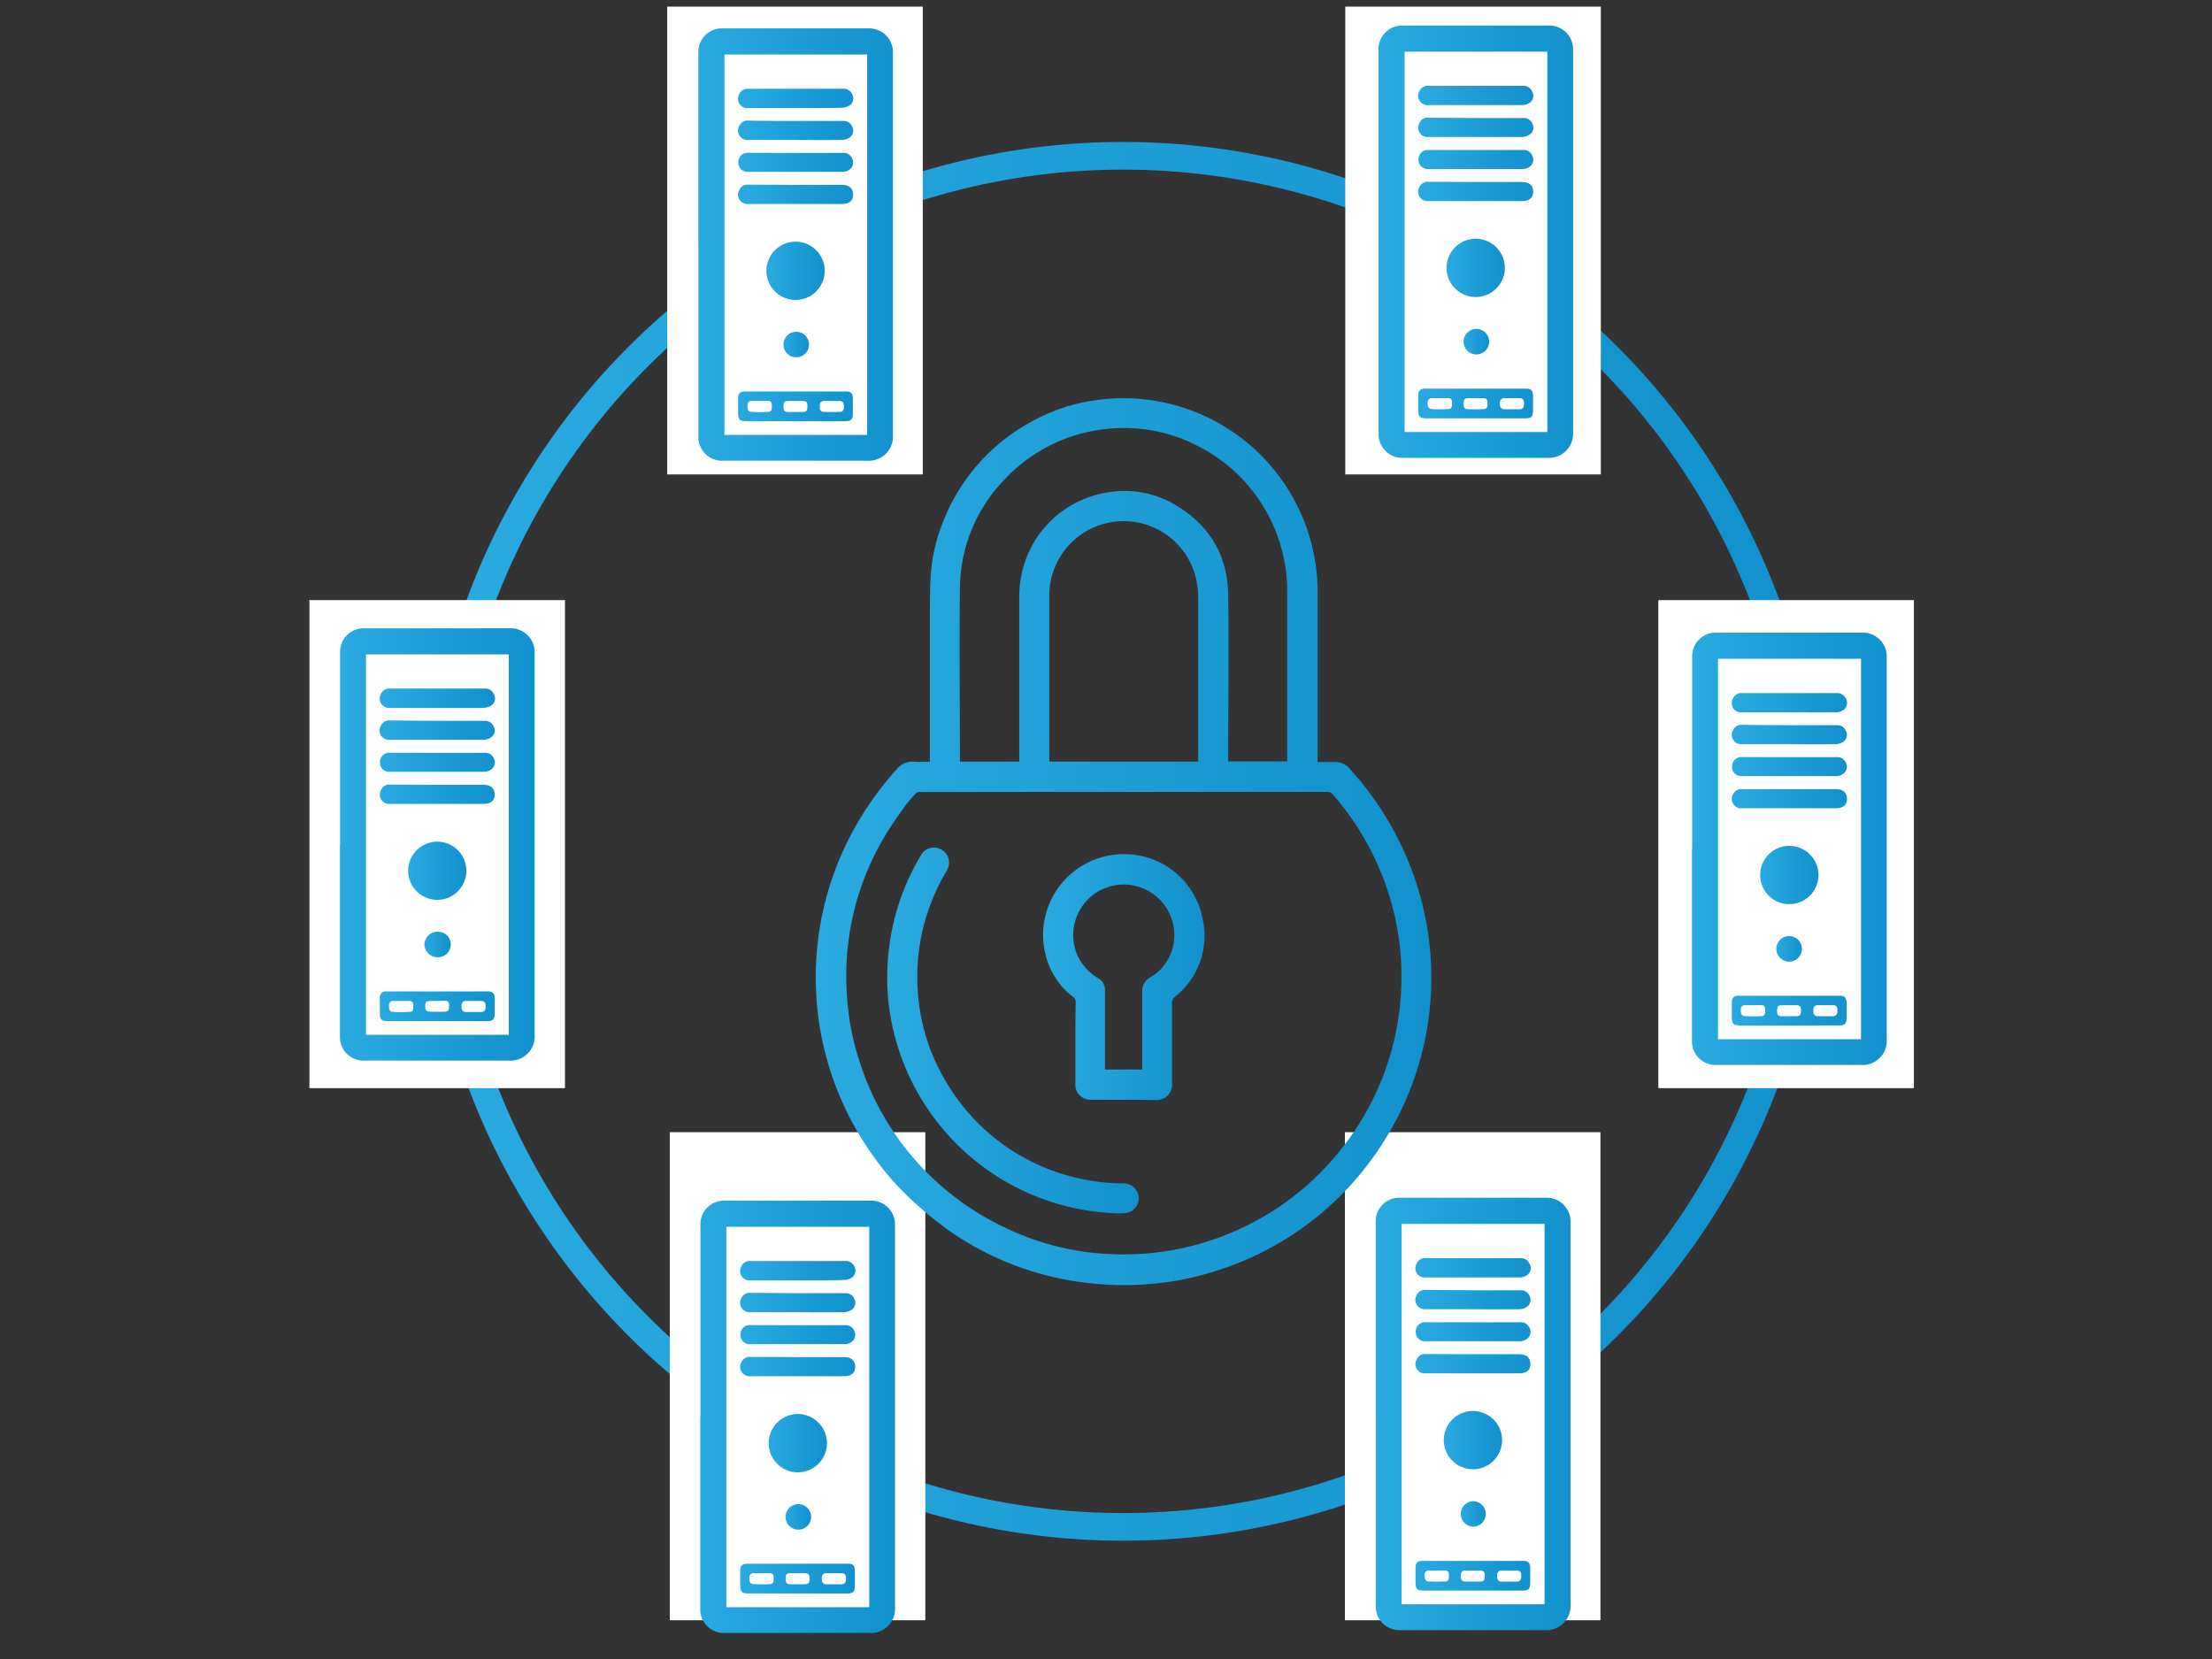
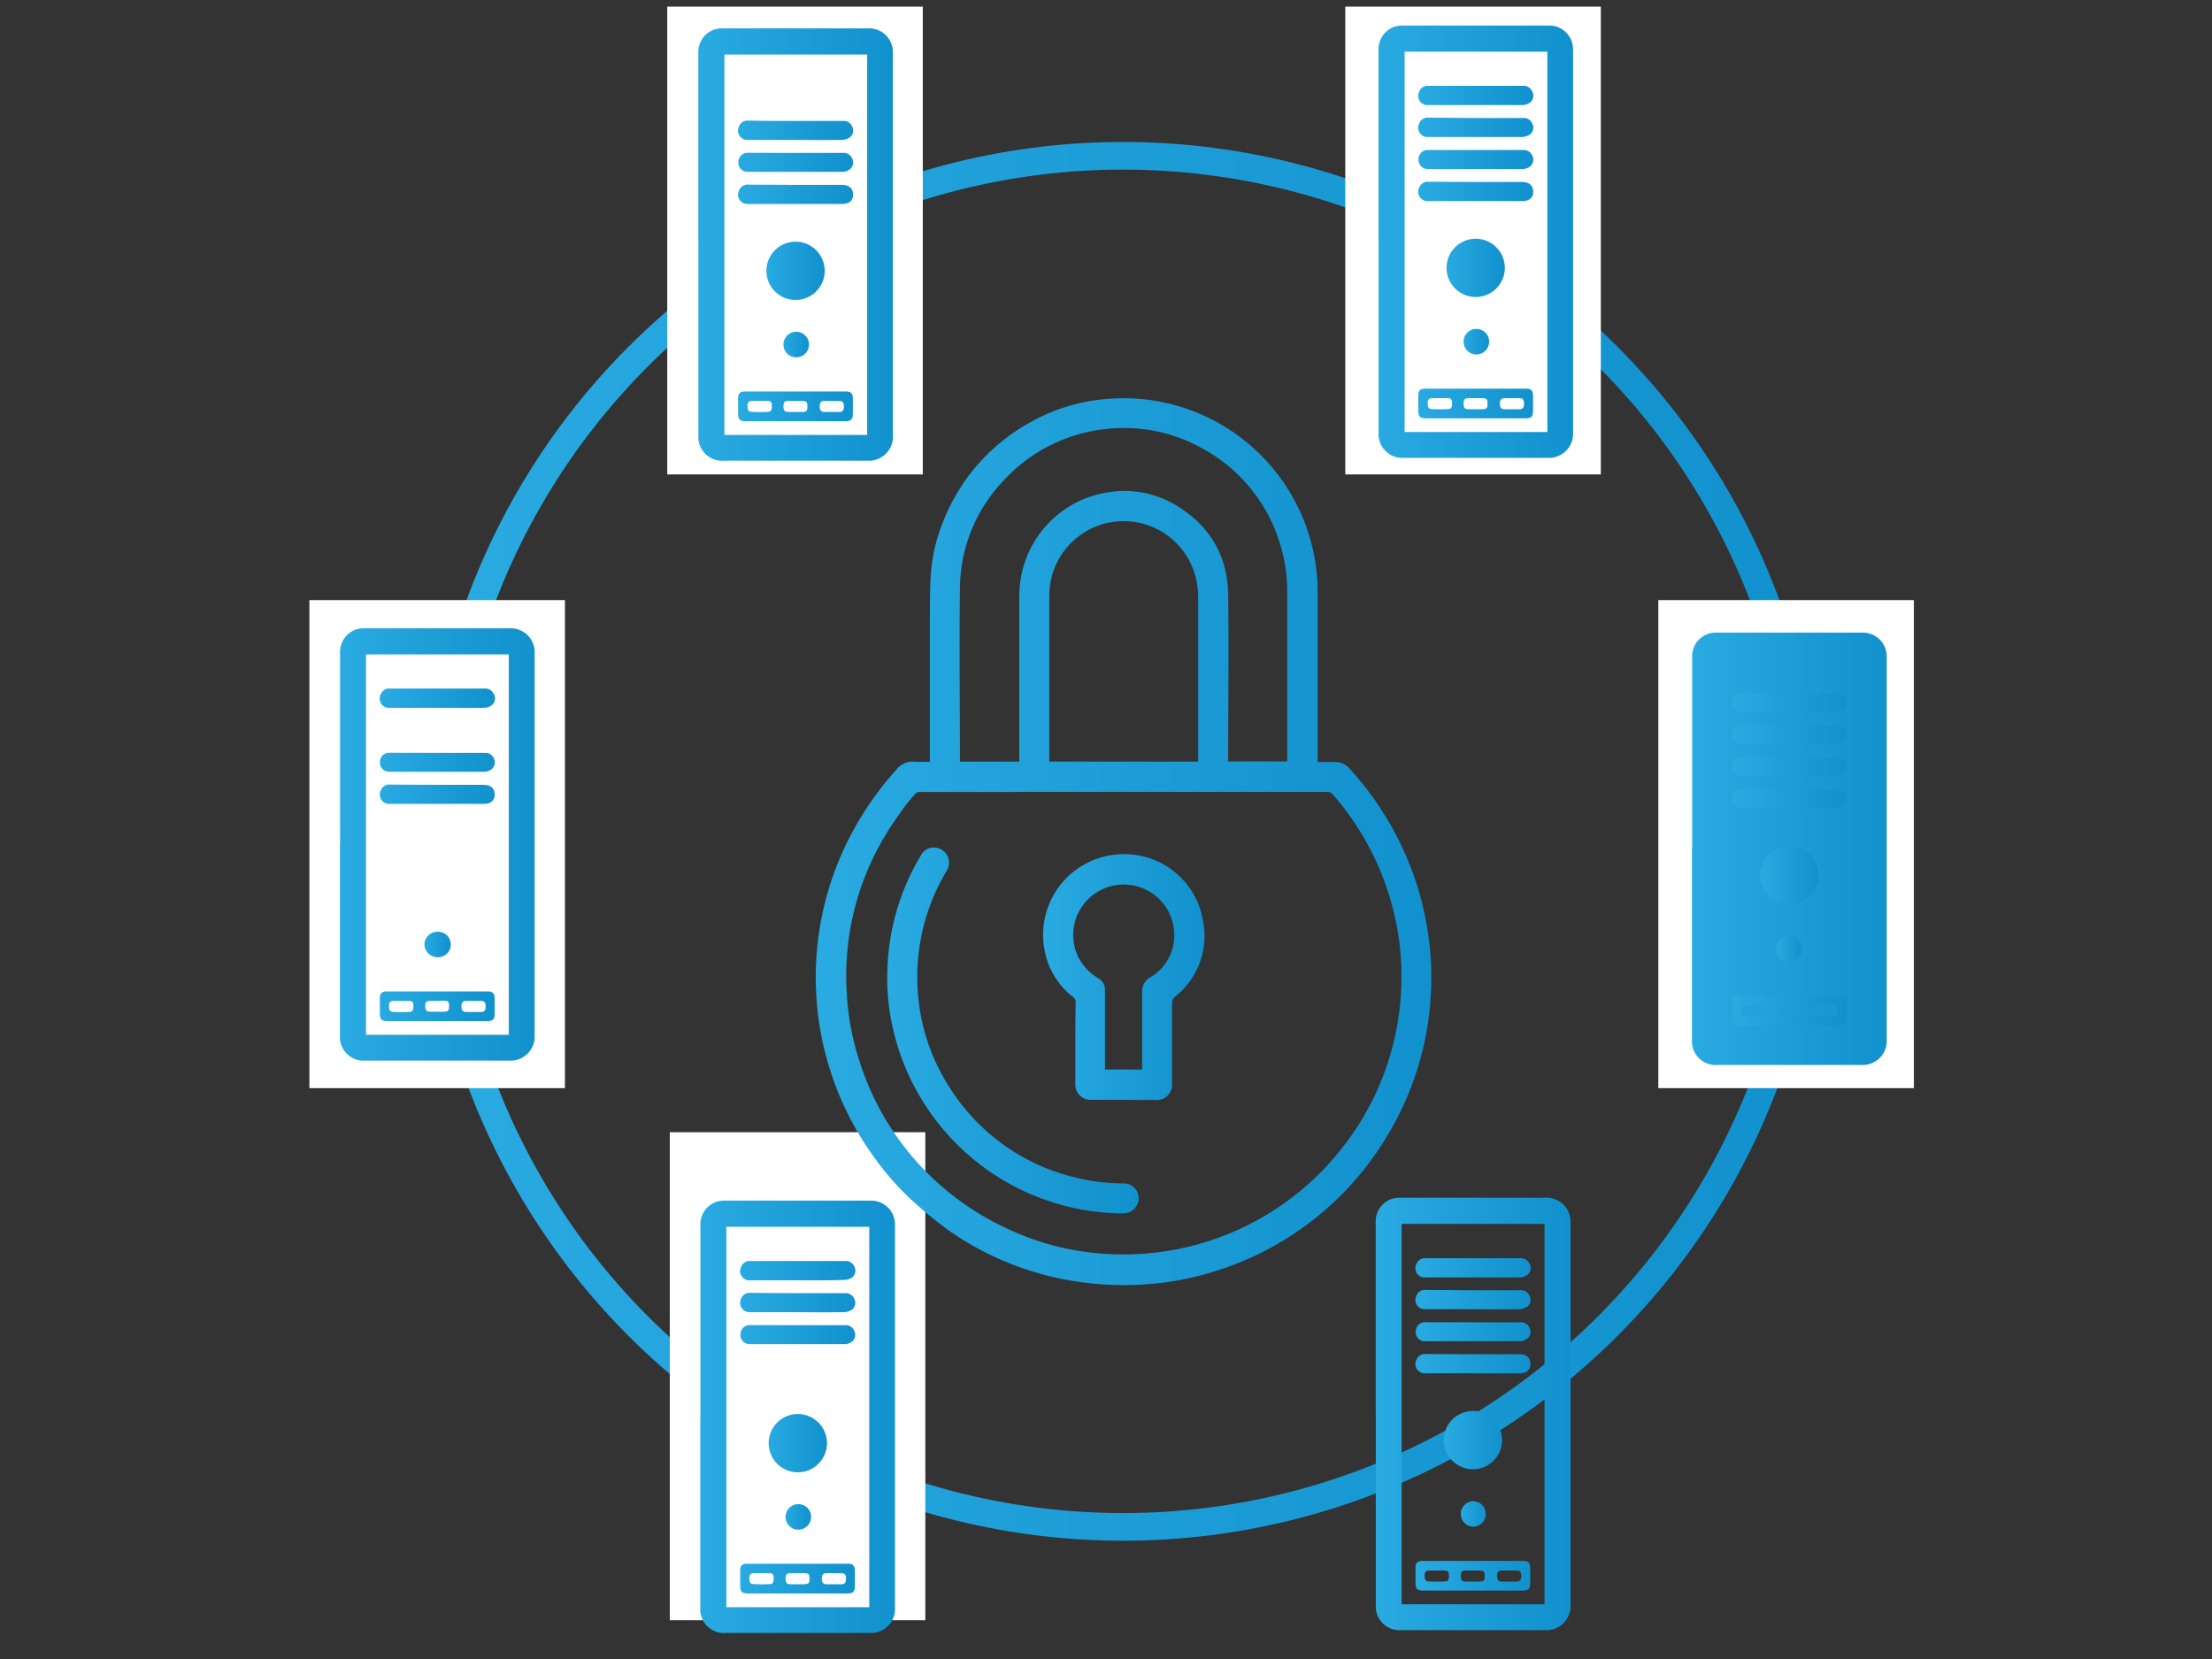
<svg xmlns="http://www.w3.org/2000/svg" xmlns:xlink="http://www.w3.org/1999/xlink" id="Layer_1" data-name="Layer 1" viewBox="0 0 400 300">
  <rect x="0" y="0" width="400" height="300" fill="#333333" stroke="none" />
  <defs>
    <style>.cls-1{fill:none;stroke-miterlimit:10;stroke-width:5px;stroke:url(#linear-gradient);}.cls-2{fill:#fff;}.cls-3{fill:url(#linear-gradient-2);}.cls-4{fill:url(#linear-gradient-3);}.cls-5{fill:url(#linear-gradient-4);}.cls-6{fill:url(#linear-gradient-5);}.cls-7{fill:url(#linear-gradient-6);}.cls-8{fill:url(#linear-gradient-7);}.cls-9{fill:url(#linear-gradient-8);}.cls-10{fill:url(#linear-gradient-9);}.cls-11{fill:url(#linear-gradient-10);}.cls-12{fill:url(#linear-gradient-11);}.cls-13{fill:url(#linear-gradient-12);}.cls-14{fill:url(#linear-gradient-13);}.cls-15{fill:url(#linear-gradient-14);}.cls-16{fill:url(#linear-gradient-15);}.cls-17{fill:url(#linear-gradient-16);}.cls-18{fill:url(#linear-gradient-17);}.cls-19{fill:url(#linear-gradient-18);}.cls-20{fill:url(#linear-gradient-19);}.cls-21{fill:url(#linear-gradient-20);}.cls-22{fill:url(#linear-gradient-21);}.cls-23{fill:url(#linear-gradient-22);}.cls-24{fill:url(#linear-gradient-23);}.cls-25{fill:url(#linear-gradient-24);}.cls-26{fill:url(#linear-gradient-25);}.cls-27{fill:url(#linear-gradient-26);}.cls-28{fill:url(#linear-gradient-27);}.cls-29{fill:url(#linear-gradient-28);}.cls-30{fill:url(#linear-gradient-29);}.cls-31{fill:url(#linear-gradient-30);}.cls-32{fill:url(#linear-gradient-31);}.cls-33{fill:url(#linear-gradient-32);}.cls-34{fill:url(#linear-gradient-33);}.cls-35{fill:url(#linear-gradient-34);}.cls-36{fill:url(#linear-gradient-35);}.cls-37{fill:url(#linear-gradient-36);}.cls-38{fill:url(#linear-gradient-37);}.cls-39{fill:url(#linear-gradient-38);}.cls-40{fill:url(#linear-gradient-39);}.cls-41{fill:url(#linear-gradient-40);}.cls-42{fill:url(#linear-gradient-41);}.cls-43{fill:url(#linear-gradient-42);}.cls-44{fill:url(#linear-gradient-43);}.cls-45{fill:url(#linear-gradient-44);}.cls-46{fill:url(#linear-gradient-45);}.cls-47{fill:url(#linear-gradient-46);}.cls-48{fill:url(#linear-gradient-47);}.cls-49{fill:url(#linear-gradient-48);}.cls-50{fill:url(#linear-gradient-49);}.cls-51{fill:url(#linear-gradient-50);}.cls-52{fill:url(#linear-gradient-51);}.cls-53{fill:url(#linear-gradient-52);}</style>
    <linearGradient id="linear-gradient" x1="76.59" y1="152.14" x2="329.54" y2="152.14" gradientUnits="userSpaceOnUse">
      <stop offset="0" stop-color="#29aae1" />
      <stop offset="1" stop-color="#1191cd" />
    </linearGradient>
    <linearGradient id="linear-gradient-2" x1="249.28" y1="43.69" x2="284.46" y2="43.69" xlink:href="#linear-gradient" />
    <linearGradient id="linear-gradient-3" x1="261.58" y1="48.44" x2="272.11" y2="48.44" xlink:href="#linear-gradient" />
    <linearGradient id="linear-gradient-4" x1="256.46" y1="72.95" x2="277.23" y2="72.95" xlink:href="#linear-gradient" />
    <linearGradient id="linear-gradient-5" x1="256.47" y1="17.29" x2="277.26" y2="17.29" xlink:href="#linear-gradient" />
    <linearGradient id="linear-gradient-6" x1="256.48" y1="23.08" x2="277.26" y2="23.08" xlink:href="#linear-gradient" />
    <linearGradient id="linear-gradient-7" x1="256.47" y1="28.86" x2="277.26" y2="28.86" xlink:href="#linear-gradient" />
    <linearGradient id="linear-gradient-8" x1="256.48" y1="34.64" x2="277.23" y2="34.64" xlink:href="#linear-gradient" />
    <linearGradient id="linear-gradient-9" x1="264.52" y1="61.79" x2="269.18" y2="61.79" xlink:href="#linear-gradient" />
    <linearGradient id="linear-gradient-10" x1="305.98" y1="153.49" x2="341.17" y2="153.49" xlink:href="#linear-gradient" />
    <linearGradient id="linear-gradient-11" x1="318.29" y1="158.23" x2="328.82" y2="158.23" xlink:href="#linear-gradient" />
    <linearGradient id="linear-gradient-12" x1="313.17" y1="182.75" x2="333.94" y2="182.75" xlink:href="#linear-gradient" />
    <linearGradient id="linear-gradient-13" x1="313.18" y1="127.08" x2="333.97" y2="127.08" xlink:href="#linear-gradient" />
    <linearGradient id="linear-gradient-14" x1="313.18" y1="132.87" x2="333.97" y2="132.87" xlink:href="#linear-gradient" />
    <linearGradient id="linear-gradient-15" x1="313.18" y1="138.65" x2="333.97" y2="138.65" xlink:href="#linear-gradient" />
    <linearGradient id="linear-gradient-16" x1="313.18" y1="144.43" x2="333.93" y2="144.43" xlink:href="#linear-gradient" />
    <linearGradient id="linear-gradient-17" x1="321.23" y1="171.58" x2="325.88" y2="171.58" xlink:href="#linear-gradient" />
    <linearGradient id="linear-gradient-18" x1="126.66" y1="256.2" x2="161.85" y2="256.2" xlink:href="#linear-gradient" />
    <linearGradient id="linear-gradient-19" x1="138.97" y1="260.95" x2="149.5" y2="260.95" xlink:href="#linear-gradient" />
    <linearGradient id="linear-gradient-20" x1="133.85" y1="285.46" x2="154.62" y2="285.46" xlink:href="#linear-gradient" />
    <linearGradient id="linear-gradient-21" x1="133.86" y1="229.79" x2="154.65" y2="229.79" xlink:href="#linear-gradient" />
    <linearGradient id="linear-gradient-22" x1="133.86" y1="235.58" x2="154.65" y2="235.58" xlink:href="#linear-gradient" />
    <linearGradient id="linear-gradient-23" x1="133.86" y1="241.36" x2="154.65" y2="241.36" xlink:href="#linear-gradient" />
    <linearGradient id="linear-gradient-24" x1="133.86" y1="247.14" x2="154.61" y2="247.14" xlink:href="#linear-gradient" />
    <linearGradient id="linear-gradient-25" x1="141.91" y1="274.29" x2="146.56" y2="274.29" xlink:href="#linear-gradient" />
    <linearGradient id="linear-gradient-26" x1="61.5" y1="152.7" x2="96.69" y2="152.7" xlink:href="#linear-gradient" />
    <linearGradient id="linear-gradient-27" x1="73.81" y1="157.45" x2="84.33" y2="157.45" xlink:href="#linear-gradient" />
    <linearGradient id="linear-gradient-28" x1="68.68" y1="181.96" x2="89.46" y2="181.96" xlink:href="#linear-gradient" />
    <linearGradient id="linear-gradient-29" x1="68.7" y1="126.3" x2="89.49" y2="126.3" xlink:href="#linear-gradient" />
    <linearGradient id="linear-gradient-30" x1="68.7" y1="132.08" x2="89.48" y2="132.08" xlink:href="#linear-gradient" />
    <linearGradient id="linear-gradient-31" x1="68.69" y1="137.87" x2="89.48" y2="137.87" xlink:href="#linear-gradient" />
    <linearGradient id="linear-gradient-32" x1="68.7" y1="143.64" x2="89.45" y2="143.64" xlink:href="#linear-gradient" />
    <linearGradient id="linear-gradient-33" x1="76.74" y1="170.8" x2="81.4" y2="170.8" xlink:href="#linear-gradient" />
    <linearGradient id="linear-gradient-34" x1="126.28" y1="44.22" x2="161.47" y2="44.22" xlink:href="#linear-gradient" />
    <linearGradient id="linear-gradient-35" x1="138.59" y1="48.96" x2="149.12" y2="48.96" xlink:href="#linear-gradient" />
    <linearGradient id="linear-gradient-36" x1="133.47" y1="73.48" x2="154.24" y2="73.48" xlink:href="#linear-gradient" />
    <linearGradient id="linear-gradient-37" x1="133.48" y1="17.81" x2="154.27" y2="17.81" xlink:href="#linear-gradient" />
    <linearGradient id="linear-gradient-38" x1="133.48" y1="23.6" x2="154.27" y2="23.6" xlink:href="#linear-gradient" />
    <linearGradient id="linear-gradient-39" x1="133.48" y1="29.38" x2="154.26" y2="29.38" xlink:href="#linear-gradient" />
    <linearGradient id="linear-gradient-40" x1="133.48" y1="35.16" x2="154.23" y2="35.16" xlink:href="#linear-gradient" />
    <linearGradient id="linear-gradient-41" x1="141.53" y1="62.31" x2="146.18" y2="62.31" xlink:href="#linear-gradient" />
    <linearGradient id="linear-gradient-42" x1="248.77" y1="255.68" x2="283.96" y2="255.68" xlink:href="#linear-gradient" />
    <linearGradient id="linear-gradient-43" x1="261.08" y1="260.42" x2="271.61" y2="260.42" xlink:href="#linear-gradient" />
    <linearGradient id="linear-gradient-44" x1="255.96" y1="284.94" x2="276.73" y2="284.94" xlink:href="#linear-gradient" />
    <linearGradient id="linear-gradient-45" x1="255.97" y1="229.27" x2="276.76" y2="229.27" xlink:href="#linear-gradient" />
    <linearGradient id="linear-gradient-46" x1="255.97" y1="235.06" x2="276.76" y2="235.06" xlink:href="#linear-gradient" />
    <linearGradient id="linear-gradient-47" x1="255.97" y1="240.84" x2="276.76" y2="240.84" xlink:href="#linear-gradient" />
    <linearGradient id="linear-gradient-48" x1="255.97" y1="246.62" x2="276.73" y2="246.62" xlink:href="#linear-gradient" />
    <linearGradient id="linear-gradient-49" x1="264.02" y1="273.77" x2="268.67" y2="273.77" xlink:href="#linear-gradient" />
    <linearGradient id="linear-gradient-50" x1="147.55" y1="152.14" x2="258.88" y2="152.14" xlink:href="#linear-gradient" />
    <linearGradient id="linear-gradient-51" x1="188.6" y1="176.67" x2="217.8" y2="176.67" xlink:href="#linear-gradient" />
    <linearGradient id="linear-gradient-52" x1="160.43" y1="186.34" x2="205.91" y2="186.34" xlink:href="#linear-gradient" />
  </defs>
  <circle class="cls-1" cx="203.07" cy="152.14" r="123.97" />
  <rect class="cls-2" x="120.66" y="1.2" width="46.21" height="84.59" />
  <rect class="cls-2" x="243.27" y="1.2" width="46.21" height="84.59" />
  <rect class="cls-2" x="299.88" y="108.52" width="46.21" height="88.25" />
-   <rect class="cls-2" x="243.2" y="204.74" width="46.21" height="88.25" />
  <rect class="cls-2" x="121.12" y="204.74" width="46.21" height="88.25" />
  <rect class="cls-2" x="55.95" y="108.52" width="46.21" height="88.25" />
  <g id="YY0A2S">
    <path class="cls-3" d="M249.28,43.69V9a4.25,4.25,0,0,1,4.36-4.38q13.22,0,26.45,0A4.29,4.29,0,0,1,284.46,9V78.13a4.37,4.37,0,0,1-4.64,4.66H253.87a4.29,4.29,0,0,1-4.48-3.32,4.35,4.35,0,0,1-.1-1.08q0-17.34,0-34.7Zm30.53,34.43V9.34H254V78.12Z" />
    <path class="cls-4" d="M261.58,48.47a5.27,5.27,0,1,1,5.23,5.24A5.28,5.28,0,0,1,261.58,48.47Z" />
    <path class="cls-5" d="M266.84,75.65H258.1c-1.4,0-1.63-.24-1.63-1.65,0-.84,0-1.68,0-2.52s.39-1.2,1.21-1.2h18.36c.81,0,1.17.4,1.18,1.22s0,1.78,0,2.67c0,1.2-.27,1.48-1.5,1.48ZM260.32,72H259a.72.72,0,0,0-.83.77c0,.56,0,1.15.71,1.2a24.35,24.35,0,0,0,3,0c.75,0,.69-.65.69-1.19s-.24-.8-.78-.79Zm6.58,0c-.41,0-.82,0-1.23,0-.81,0-1,.19-1,1s.22,1,1,1,1.49,0,2.24,0c.91,0,1.08-.17,1.08-1s-.13-1-1.1-1Zm6.52,0c-.43,0-.86,0-1.29,0-.67,0-.89.3-.9.92s.11,1.07.82,1.08c.92,0,1.83,0,2.74,0,.72,0,.82-.53.8-1.12s-.24-.9-.87-.88C274.29,72,273.86,72,273.42,72Z" />
    <path class="cls-6" d="M266.79,19h-8.45a1.68,1.68,0,0,1-1.68-2.48,1.61,1.61,0,0,1,1.7-1c2.77,0,5.54,0,8.31,0h8.67a1.7,1.7,0,0,1,1.72,1,1.55,1.55,0,0,1-.28,1.93,2.41,2.41,0,0,1-1.46.55C272.48,19,269.63,19,266.79,19Z" />
    <path class="cls-7" d="M266.8,21.34h8.6a1.64,1.64,0,0,1,1.68,1,1.55,1.55,0,0,1-.29,1.87,2.66,2.66,0,0,1-1.54.56c-3.63,0-7.27,0-10.9,0-2,0-4.05,0-6.07,0a1.68,1.68,0,0,1-1.62-2.49,1.6,1.6,0,0,1,1.69-1Z" />
    <path class="cls-8" d="M266.88,27.13h8.53a1.65,1.65,0,0,1,1.67,1,1.57,1.57,0,0,1-.3,1.88,2.17,2.17,0,0,1-1.32.55c-5.34,0-10.69,0-16,0-.43,0-.86,0-1.29,0a1.64,1.64,0,0,1-1.66-1.73,1.66,1.66,0,0,1,1.74-1.71C261.1,27.12,264,27.13,266.88,27.13Z" />
    <path class="cls-9" d="M266.8,32.91h8.45c1.28,0,2,.64,2,1.76s-.73,1.69-2,1.69H258.35a1.69,1.69,0,0,1-1.69-2.49,1.63,1.63,0,0,1,1.7-1Z" />
    <path class="cls-10" d="M266.82,59.48a2.31,2.31,0,1,1,0,4.61,2.31,2.31,0,0,1,0-4.61Z" />
  </g>
  <g id="YY0A2S-2" data-name="YY0A2S">
-     <path class="cls-11" d="M306,153.49V133.67q0-7.44,0-14.88a4.25,4.25,0,0,1,4.35-4.39q13.23,0,26.46,0a4.3,4.3,0,0,1,4.37,4.4v69.12a4.37,4.37,0,0,1-4.64,4.66h-26a4.29,4.29,0,0,1-4.48-3.32,4.79,4.79,0,0,1-.1-1.07v-34.7Zm30.53,34.43V119.13H310.67v68.79Z" />
+     <path class="cls-11" d="M306,153.49V133.67q0-7.44,0-14.88a4.25,4.25,0,0,1,4.35-4.39q13.23,0,26.46,0a4.3,4.3,0,0,1,4.37,4.4v69.12a4.37,4.37,0,0,1-4.64,4.66h-26a4.29,4.29,0,0,1-4.48-3.32,4.79,4.79,0,0,1-.1-1.07v-34.7ZV119.13H310.67v68.79Z" />
    <path class="cls-12" d="M318.29,158.26a5.27,5.27,0,1,1,5.23,5.24A5.27,5.27,0,0,1,318.29,158.26Z" />
    <path class="cls-13" d="M323.55,185.44h-8.74c-1.41,0-1.63-.25-1.64-1.65,0-.85,0-1.69,0-2.53s.4-1.2,1.22-1.2h18.36c.8,0,1.16.4,1.17,1.22s0,1.78,0,2.67c0,1.21-.27,1.48-1.5,1.48ZM317,181.77h-1.37a.73.73,0,0,0-.83.78c0,.56,0,1.14.7,1.19a24.37,24.37,0,0,0,3,0c.76,0,.69-.65.7-1.19s-.25-.8-.78-.79Zm6.57,0h-1.22c-.81,0-1,.19-1,1s.23,1,1,1h2.23c.91,0,1.09-.18,1.09-1s-.13-1-1.11-1Zm6.53,0c-.43,0-.87,0-1.3,0-.66,0-.89.29-.9.91s.12,1.07.83,1.08c.91,0,1.83,0,2.74,0,.71,0,.82-.53.8-1.12s-.24-.9-.87-.88C331,181.78,330.56,181.77,330.13,181.77Z" />
    <path class="cls-14" d="M323.5,128.81h-8.45a1.67,1.67,0,0,1-1.68-2.48,1.61,1.61,0,0,1,1.7-1h17a1.72,1.72,0,0,1,1.72,1,1.56,1.56,0,0,1-.27,1.93,2.44,2.44,0,0,1-1.47.55C329.18,128.83,326.34,128.81,323.5,128.81Z" />
    <path class="cls-15" d="M323.51,131.14h8.6a1.65,1.65,0,0,1,1.68,1,1.55,1.55,0,0,1-.29,1.87,2.61,2.61,0,0,1-1.54.56c-3.64.05-7.27,0-10.91,0-2,0-4,0-6.07,0a1.69,1.69,0,0,1-1.62-2.49,1.63,1.63,0,0,1,1.7-1Z" />
    <path class="cls-16" d="M323.59,136.92h8.52a1.65,1.65,0,0,1,1.68,1,1.57,1.57,0,0,1-.3,1.87,2.19,2.19,0,0,1-1.32.55c-5.35,0-10.69,0-16,0-.43,0-.86,0-1.29,0a1.63,1.63,0,0,1-1.66-1.72,1.66,1.66,0,0,1,1.74-1.72C317.81,136.91,320.7,136.92,323.59,136.92Z" />
    <path class="cls-17" d="M323.51,142.7H332c1.28,0,2,.64,2,1.76s-.73,1.69-2,1.69H315.06a1.69,1.69,0,0,1-1.69-2.49,1.62,1.62,0,0,1,1.69-.95Z" />
    <path class="cls-18" d="M323.53,169.27a2.31,2.31,0,1,1,0,4.62,2.31,2.31,0,0,1,0-4.62Z" />
  </g>
  <g id="YY0A2S-3" data-name="YY0A2S">
    <path class="cls-19" d="M126.66,256.2V236.39q0-7.45,0-14.89a4.25,4.25,0,0,1,4.35-4.39q13.23,0,26.46,0a4.3,4.3,0,0,1,4.37,4.4v69.13a4.36,4.36,0,0,1-4.64,4.65h-26a4.27,4.27,0,0,1-4.47-3.32,3.81,3.81,0,0,1-.1-1.07q0-17.36,0-34.7Zm30.53,34.43V221.84H131.35v68.79Z" />
    <path class="cls-20" d="M139,261a5.27,5.27,0,1,1,5.23,5.24A5.26,5.26,0,0,1,139,261Z" />
    <path class="cls-21" d="M144.23,288.15h-8.74c-1.41,0-1.63-.24-1.64-1.65,0-.84,0-1.69,0-2.53s.39-1.2,1.21-1.2h18.36c.8,0,1.16.4,1.17,1.22s0,1.79,0,2.68c0,1.2-.27,1.47-1.5,1.48C150.16,288.16,147.19,288.15,144.23,288.15Zm-6.52-3.67h-1.37a.73.73,0,0,0-.83.78c0,.56,0,1.15.7,1.19a24.53,24.53,0,0,0,3,0c.75,0,.68-.64.69-1.19s-.25-.8-.78-.79Zm6.57,0h-1.22c-.81,0-1,.19-1,1s.23,1,1,1h2.23c.91,0,1.09-.18,1.09-1s-.13-1-1.11-1Zm6.53,0c-.43,0-.86,0-1.3,0-.66,0-.89.29-.9.91s.12,1.07.83,1.09c.91,0,1.83,0,2.74,0,.71,0,.82-.52.8-1.11s-.24-.91-.87-.88C151.68,284.5,151.24,284.48,150.81,284.48Z" />
    <path class="cls-22" d="M144.18,231.52h-8.45a1.68,1.68,0,0,1-1.68-2.49,1.63,1.63,0,0,1,1.7-1h17a1.69,1.69,0,0,1,1.72.94,1.58,1.58,0,0,1-.27,1.94,2.43,2.43,0,0,1-1.47.54C149.86,231.55,147,231.52,144.18,231.52Z" />
    <path class="cls-23" d="M144.19,233.85h8.6a1.65,1.65,0,0,1,1.68,1,1.54,1.54,0,0,1-.29,1.87,2.61,2.61,0,0,1-1.54.56c-3.63.05-7.27,0-10.91,0-2,0-4,0-6.06,0a1.69,1.69,0,0,1-1.63-2.49,1.63,1.63,0,0,1,1.7-1Z" />
    <path class="cls-24" d="M144.27,239.64h8.52a1.63,1.63,0,0,1,1.68,1,1.57,1.57,0,0,1-.3,1.87,2.11,2.11,0,0,1-1.32.55c-5.35,0-10.69,0-16,0-.43,0-.86,0-1.29,0a1.63,1.63,0,0,1-1.66-1.72,1.66,1.66,0,0,1,1.74-1.72Z" />
-     <path class="cls-25" d="M144.19,245.41h8.45c1.28,0,2,.63,2,1.76s-.73,1.68-2,1.69H135.74a1.69,1.69,0,0,1-1.69-2.49,1.62,1.62,0,0,1,1.69-1Z" />
    <path class="cls-26" d="M144.21,272a2.31,2.31,0,1,1,0,4.61,2.31,2.31,0,0,1,0-4.61Z" />
  </g>
  <g id="YY0A2S-4" data-name="YY0A2S">
    <path class="cls-27" d="M61.5,152.7V132.89q0-7.44,0-14.89a4.24,4.24,0,0,1,4.35-4.38H92.31A4.3,4.3,0,0,1,96.68,118q0,23,0,46.06v23.06A4.37,4.37,0,0,1,92,191.79q-13,0-25.95,0a4.28,4.28,0,0,1-4.48-3.32,4.23,4.23,0,0,1-.1-1.07V152.7ZM92,187.13V118.34H66.18v68.79Z" />
-     <path class="cls-28" d="M73.81,157.47A5.26,5.26,0,1,1,79,162.72,5.26,5.26,0,0,1,73.81,157.47Z" />
    <path class="cls-29" d="M79.07,184.65H70.32c-1.4,0-1.63-.24-1.63-1.65,0-.84,0-1.69,0-2.53s.4-1.19,1.22-1.19H88.27c.81,0,1.17.39,1.18,1.22s0,1.78,0,2.67c0,1.2-.26,1.48-1.49,1.48ZM72.55,181H71.17a.73.73,0,0,0-.83.78c0,.56,0,1.15.71,1.2a24.36,24.36,0,0,0,3,0c.75,0,.69-.64.7-1.19s-.25-.79-.79-.79S73,181,72.55,181Zm6.57,0H77.89c-.8,0-1,.19-1,.95s.23,1,1,1,1.49,0,2.24,0c.91,0,1.08-.17,1.08-1s-.12-1-1.1-1Zm6.53,0c-.44,0-.87,0-1.3,0-.66,0-.89.3-.9.91s.12,1.08.83,1.09c.91,0,1.82,0,2.74,0,.71,0,.81-.52.8-1.11S87.57,181,87,181C86.51,181,86.08,181,85.65,181Z" />
    <path class="cls-30" d="M79,128H70.56a1.68,1.68,0,0,1-1.68-2.49,1.65,1.65,0,0,1,1.7-1h17a1.7,1.7,0,0,1,1.72,1,1.56,1.56,0,0,1-.27,1.93,2.51,2.51,0,0,1-1.47.55C84.7,128.05,81.86,128,79,128Z" />
-     <path class="cls-31" d="M79,130.35h8.59a1.65,1.65,0,0,1,1.68,1,1.52,1.52,0,0,1-.29,1.86,2.6,2.6,0,0,1-1.53.57c-3.64,0-7.28,0-10.91,0-2,0-4,0-6.07,0a1.69,1.69,0,0,1-1.62-2.5,1.63,1.63,0,0,1,1.7-1Z" />
    <path class="cls-32" d="M79.1,136.14h8.53a1.65,1.65,0,0,1,1.68,1A1.58,1.58,0,0,1,89,139a2.23,2.23,0,0,1-1.33.56c-5.34,0-10.69,0-16,0-.44,0-.87,0-1.3,0a1.64,1.64,0,0,1-1.66-1.72,1.67,1.67,0,0,1,1.74-1.72Z" />
    <path class="cls-33" d="M79,141.92h8.45c1.29,0,2,.64,2,1.76s-.73,1.69-2,1.69H70.58a1.7,1.7,0,0,1-1.7-2.49,1.63,1.63,0,0,1,1.7-1Z" />
    <path class="cls-34" d="M79.05,168.49a2.31,2.31,0,1,1,0,4.61,2.4,2.4,0,0,1-2.31-2.3A2.37,2.37,0,0,1,79.05,168.49Z" />
  </g>
  <g id="YY0A2S-5" data-name="YY0A2S">
    <path class="cls-35" d="M126.28,44.22V24.4q0-7.44,0-14.88a4.25,4.25,0,0,1,4.35-4.39H157.1a4.3,4.3,0,0,1,4.37,4.4V78.65a4.37,4.37,0,0,1-4.64,4.66h-26A4.29,4.29,0,0,1,126.39,80a4.23,4.23,0,0,1-.1-1.07V44.22Zm30.53,34.43V9.86H131V78.65Z" />
    <path class="cls-36" d="M138.59,49a5.27,5.27,0,1,1,5.23,5.24A5.27,5.27,0,0,1,138.59,49Z" />
    <path class="cls-37" d="M143.85,76.17h-8.74c-1.41,0-1.63-.24-1.64-1.65,0-.85,0-1.69,0-2.53s.4-1.2,1.22-1.2q9.18,0,18.36,0c.8,0,1.16.4,1.17,1.22s0,1.78,0,2.68c0,1.2-.27,1.47-1.5,1.48Zm-6.52-3.67H136a.73.73,0,0,0-.83.78c0,.56,0,1.15.7,1.19a24.37,24.37,0,0,0,3,0c.76,0,.69-.65.7-1.19s-.25-.8-.79-.79Zm6.57,0h-1.22c-.81,0-1,.19-1,1s.23,1,1,1,1.49,0,2.23,0c.91,0,1.09-.18,1.09-1s-.13-1-1.11-1Zm6.53,0c-.43,0-.87,0-1.3,0-.66,0-.89.29-.9.91s.12,1.07.83,1.09c.91,0,1.83,0,2.74,0,.71,0,.82-.53.8-1.11s-.25-.91-.87-.88C151.3,72.51,150.86,72.5,150.43,72.5Z" />
-     <path class="cls-38" d="M143.8,19.54h-8.45a1.68,1.68,0,0,1-1.68-2.49,1.62,1.62,0,0,1,1.69-1h17a1.7,1.7,0,0,1,1.72.94,1.56,1.56,0,0,1-.27,1.93,2.44,2.44,0,0,1-1.47.55C149.48,19.56,146.64,19.54,143.8,19.54Z" />
    <path class="cls-39" d="M143.81,21.87c2.87,0,5.73,0,8.6,0a1.65,1.65,0,0,1,1.68,1,1.55,1.55,0,0,1-.29,1.87,2.61,2.61,0,0,1-1.54.56c-3.64.05-7.27,0-10.91,0-2,0-4,0-6.07,0a1.69,1.69,0,0,1-1.62-2.49,1.63,1.63,0,0,1,1.7-1C138.18,21.86,141,21.87,143.81,21.87Z" />
    <path class="cls-40" d="M143.89,27.65h8.52a1.65,1.65,0,0,1,1.68,1,1.57,1.57,0,0,1-.3,1.87,2.14,2.14,0,0,1-1.32.55c-5.35,0-10.69,0-16,0-.43,0-.86,0-1.29,0a1.63,1.63,0,0,1-1.66-1.72,1.66,1.66,0,0,1,1.74-1.72C138.11,27.64,141,27.65,143.89,27.65Z" />
    <path class="cls-41" d="M143.81,33.43h8.45c1.28,0,2,.64,2,1.77s-.73,1.68-2,1.68H135.36a1.69,1.69,0,0,1-1.69-2.49,1.62,1.62,0,0,1,1.69-1Z" />
    <path class="cls-42" d="M143.83,60a2.31,2.31,0,1,1,0,4.61,2.31,2.31,0,0,1,0-4.61Z" />
  </g>
  <g id="YY0A2S-6" data-name="YY0A2S">
    <path class="cls-43" d="M248.77,255.67V235.86q0-7.44,0-14.88a4.25,4.25,0,0,1,4.35-4.39h26.46A4.3,4.3,0,0,1,284,221v69.12a4.37,4.37,0,0,1-4.64,4.66h-26a4.28,4.28,0,0,1-4.47-3.32,3.92,3.92,0,0,1-.1-1.08q0-17.34,0-34.7ZM279.3,290.1V221.32H253.46V290.1Z" />
    <path class="cls-44" d="M261.08,260.45a5.27,5.27,0,1,1,5.23,5.24A5.28,5.28,0,0,1,261.08,260.45Z" />
    <path class="cls-45" d="M266.34,287.63H257.6c-1.41,0-1.63-.24-1.63-1.64,0-.85,0-1.69,0-2.53s.39-1.2,1.21-1.2h18.36c.8,0,1.16.4,1.17,1.22s0,1.78,0,2.67c0,1.2-.27,1.48-1.5,1.48ZM259.82,284h-1.37a.72.72,0,0,0-.83.77c0,.56,0,1.15.7,1.2a24.53,24.53,0,0,0,3,0c.75,0,.69-.65.69-1.19s-.25-.8-.78-.79Zm6.57,0h-1.22c-.81,0-1,.19-1,1s.23,1,1,1,1.49,0,2.23,0c.91,0,1.09-.18,1.09-1s-.13-1-1.11-1Zm6.53,0c-.43,0-.86,0-1.29,0-.67,0-.9.3-.91.92s.12,1.07.83,1.08c.91,0,1.83,0,2.74,0,.71,0,.82-.53.8-1.12s-.24-.9-.87-.88C273.79,284,273.36,284,272.92,284Z" />
    <path class="cls-46" d="M266.29,231h-8.45a1.67,1.67,0,0,1-1.68-2.48,1.61,1.61,0,0,1,1.7-1h17a1.69,1.69,0,0,1,1.72,1,1.55,1.55,0,0,1-.27,1.93,2.41,2.41,0,0,1-1.46.55C272,231,269.13,231,266.29,231Z" />
    <path class="cls-47" d="M266.3,233.32h8.6a1.65,1.65,0,0,1,1.68,1,1.55,1.55,0,0,1-.29,1.87,2.68,2.68,0,0,1-1.54.56c-3.63.05-7.27,0-10.91,0-2,0-4,0-6.06,0a1.69,1.69,0,0,1-1.63-2.49,1.63,1.63,0,0,1,1.7-1Z" />
    <path class="cls-48" d="M266.38,239.11h8.52a1.66,1.66,0,0,1,1.68,1,1.57,1.57,0,0,1-.3,1.88,2.17,2.17,0,0,1-1.32.55c-5.35,0-10.69,0-16,0-.43,0-.86,0-1.29,0a1.64,1.64,0,0,1-1.66-1.73,1.66,1.66,0,0,1,1.74-1.71C260.6,239.1,263.49,239.11,266.38,239.11Z" />
    <path class="cls-49" d="M266.3,244.89h8.45c1.28,0,2,.64,2,1.76s-.74,1.69-2,1.69H257.85a1.69,1.69,0,0,1-1.69-2.49,1.63,1.63,0,0,1,1.7-1Z" />
    <path class="cls-50" d="M266.32,271.46a2.31,2.31,0,0,1,2.35,2.31,2.29,2.29,0,0,1-2.35,2.3,2.31,2.31,0,0,1,0-4.61Z" />
  </g>
  <g id="_3DCOcD" data-name="3DCOcD">
    <path class="cls-51" d="M168.15,137.75v-2q0-11.58,0-23.15c0-2.73,0-5.46.13-8.17a31.45,31.45,0,0,1,2.36-10.33,35,35,0,0,1,15.7-17.75,33.13,33.13,0,0,1,12.52-4.07,35.09,35.09,0,0,1,39.41,35q0,14.89,0,29.78v.74h2.07a7.85,7.85,0,0,0,.84,0,3.42,3.42,0,0,1,3,1.35,56.59,56.59,0,0,1,10.24,16,55.41,55.41,0,0,1,3.7,12.85,55.26,55.26,0,0,1-8,38.59,55.26,55.26,0,0,1-30.85,23.42,52.81,52.81,0,0,1-12,2.23,56.25,56.25,0,0,1-10.05-.18,54.36,54.36,0,0,1-25.34-9.34,69.47,69.47,0,0,1-6-4.8,49.4,49.4,0,0,1-7.54-8.28A55.42,55.42,0,0,1,152.85,153a57.67,57.67,0,0,1,9.23-13.81,3.72,3.72,0,0,1,3.29-1.46C166.27,137.81,167.18,137.75,168.15,137.75Zm16.52,5.46H166.36a1.06,1.06,0,0,0-.73.24,25.16,25.16,0,0,0-2,2.36c-1.22,1.7-2.44,3.41-3.51,5.2a49.19,49.19,0,0,0-7,28.5,47.27,47.27,0,0,0,2.22,12.14A49.88,49.88,0,0,0,181.77,222a48.24,48.24,0,0,0,19.08,4.78,50.15,50.15,0,0,0,33.91-11.11,48.79,48.79,0,0,0,7.23-7.21,49.76,49.76,0,0,0,11.41-30.35,48.43,48.43,0,0,0-1.55-13.92A50.21,50.21,0,0,0,241,143.65a1.17,1.17,0,0,0-1-.45H184.67Zm-.36-5.48V108.14a20.28,20.28,0,0,1,.75-5.64A18.89,18.89,0,0,1,200.56,89a18,18,0,0,1,12,2.31c6.12,3.64,9.42,9.07,9.53,16.17.14,9.88,0,19.77,0,29.66a4.9,4.9,0,0,0,0,.54h10.68V107a28,28,0,0,0-1.06-7.84A29.28,29.28,0,0,0,217,80.86a28.77,28.77,0,0,0-16.34-3.34,28.4,28.4,0,0,0-5.87,1.09,29.2,29.2,0,0,0-13.28,8.26,28.4,28.4,0,0,0-7.92,19.39c-.14,10.35,0,20.71,0,31.06,0,.12,0,.25,0,.41Zm32.36,0V137q0-14.52,0-29a15.7,15.7,0,0,0-.31-3,13.44,13.44,0,0,0-26.61,2.76v29.39c0,.18,0,.36,0,.57Z" />
    <path class="cls-52" d="M203.21,198.88h-5.85a2.75,2.75,0,0,1-2.9-2.89c0-2.3,0-4.6,0-6.9,0-2.59,0-5.19.06-7.79a1.17,1.17,0,0,0-.52-1.05,13.72,13.72,0,0,1-5-7.92,14.59,14.59,0,0,1,14.49-17.87,14.38,14.38,0,0,1,14,11.77,14,14,0,0,1-5,14,1.37,1.37,0,0,0-.55,1.17c0,4.82,0,9.64,0,14.46a2.78,2.78,0,0,1-3,3.06Zm3.33-5.47V179.33a3.8,3.8,0,0,1,.08-.82,3,3,0,0,1,1.54-1.87,8.73,8.73,0,0,0,4.15-6.7A9.14,9.14,0,1,0,195,173.11a9.51,9.51,0,0,0,3.58,3.78,2.41,2.41,0,0,1,1.24,2.11q0,6.94,0,13.91c0,.16,0,.32,0,.5Z" />
    <path class="cls-53" d="M202.25,219.41a42.9,42.9,0,0,1-40.76-33.34,40.52,40.52,0,0,1-1-11.25,42.47,42.47,0,0,1,6.06-20.18,2.6,2.6,0,0,1,2.61-1.36,2.74,2.74,0,0,1,2.08,4.11A37.21,37.21,0,0,0,166,179.7a36.25,36.25,0,0,0,5.51,16.62,37,37,0,0,0,22.61,16.53,36.47,36.47,0,0,0,9.12,1.14,2.7,2.7,0,0,1,.62,5.32A8.61,8.61,0,0,1,202.25,219.41Z" />
  </g>
</svg>